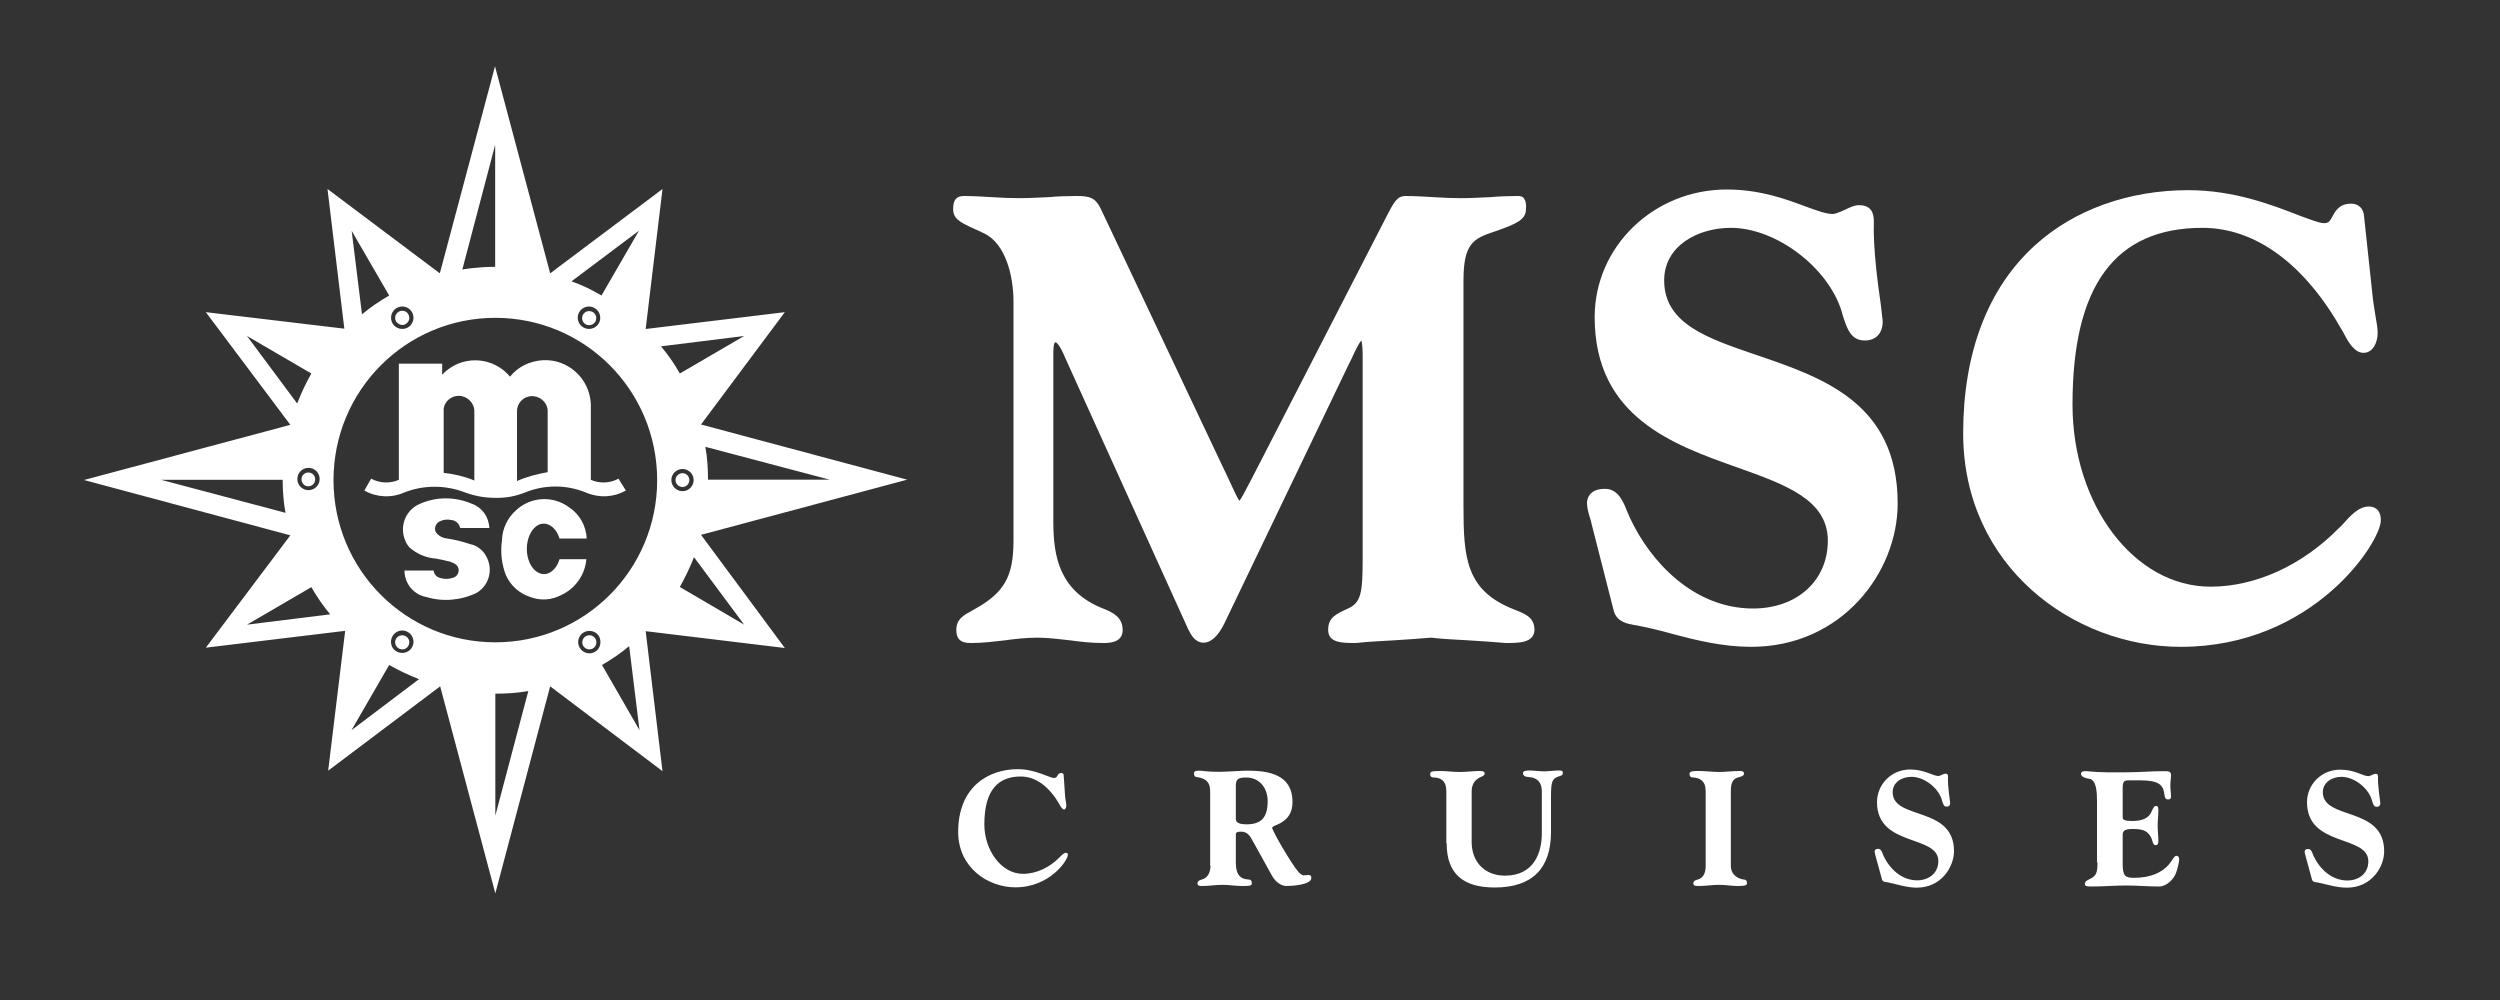
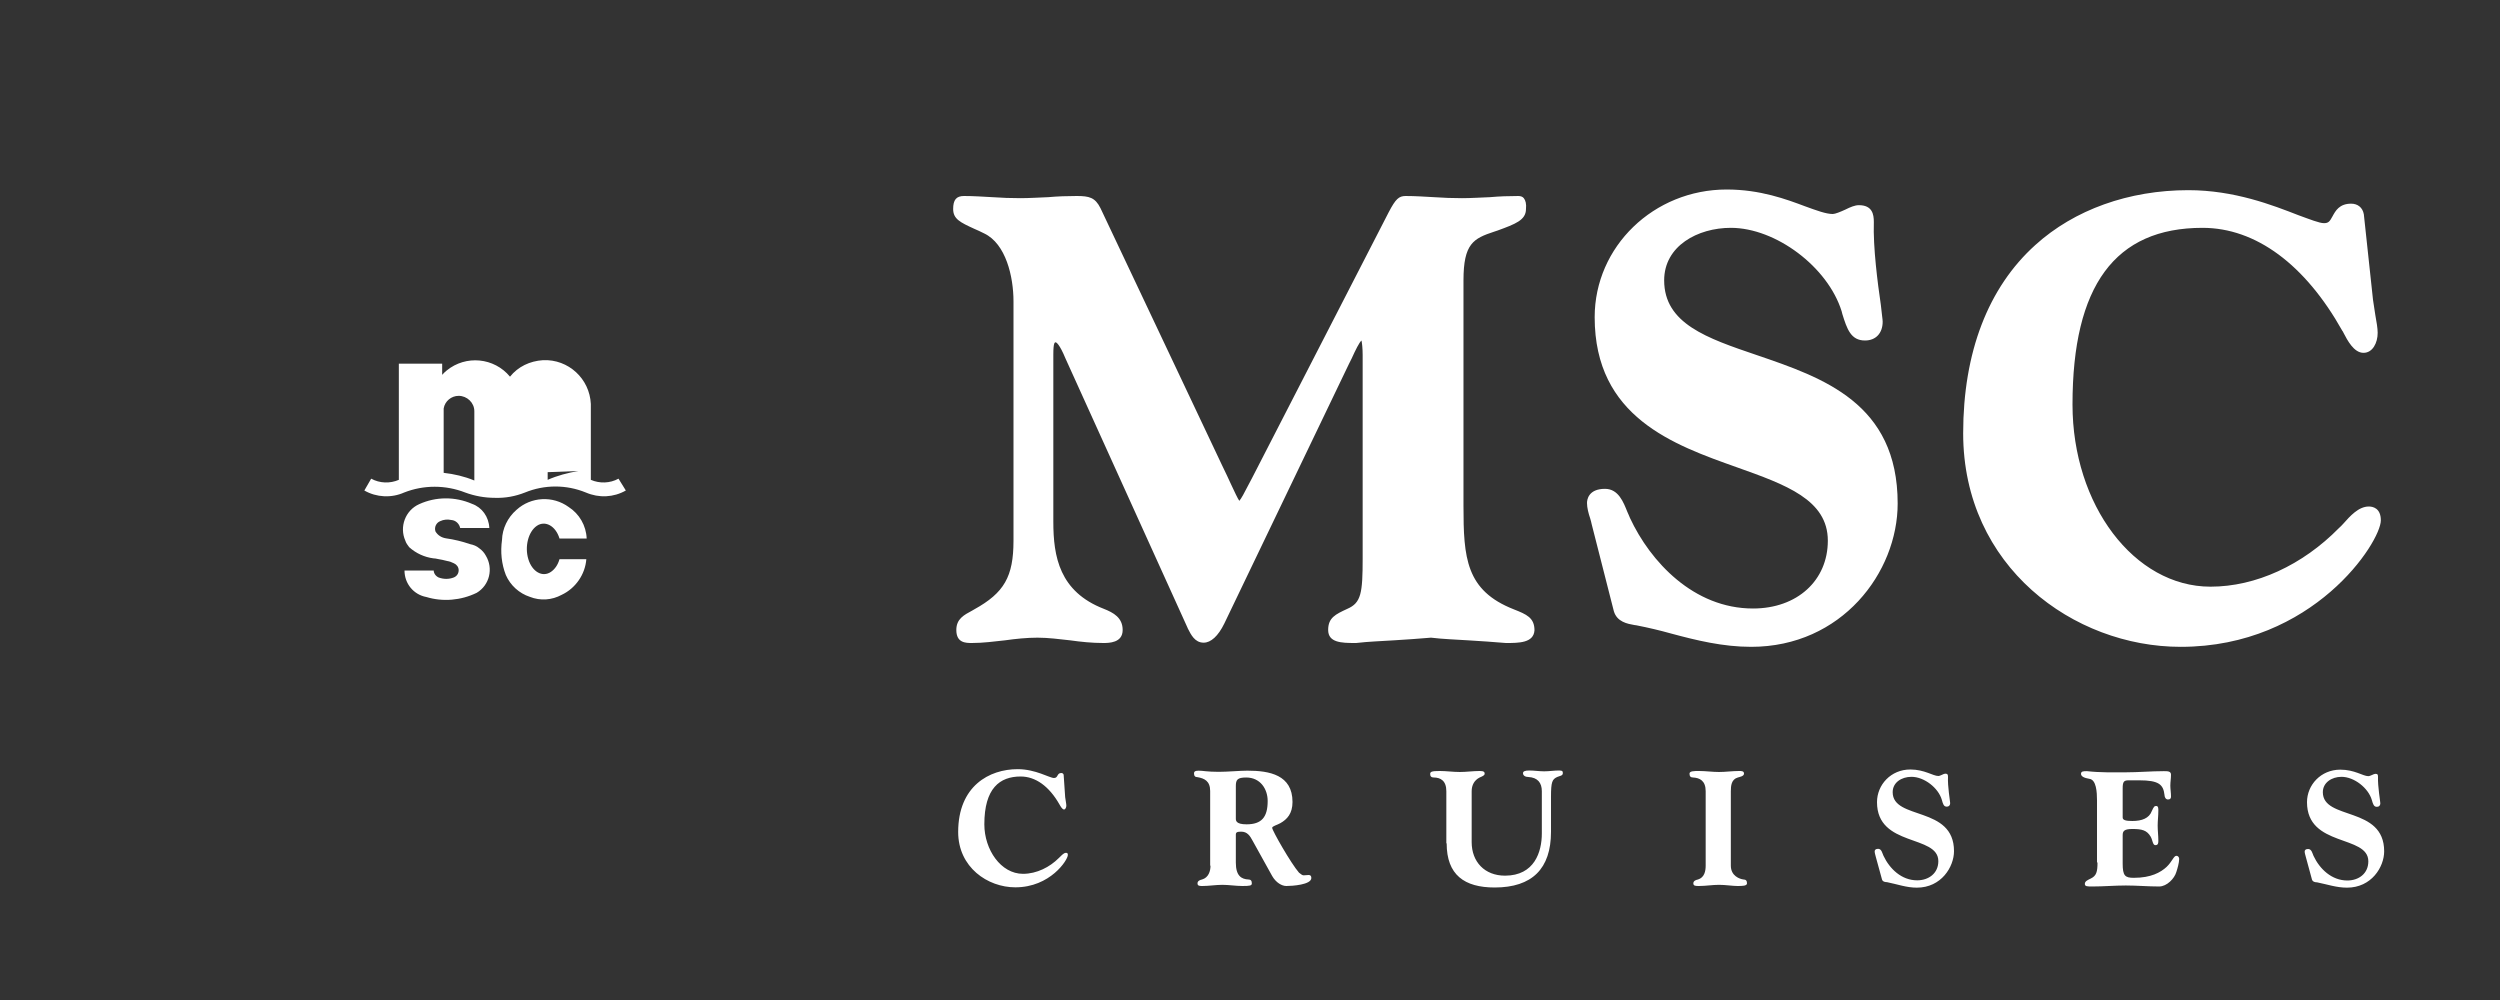
<svg xmlns="http://www.w3.org/2000/svg" version="1.2" viewBox="0 0 1500 600" width="1500" height="600">
  <rect x="0" y="0" width="1500" height="600" fill="#333333" stroke="none" />
  <title>msc-svg</title>
  <style>
		.s0 { fill: #FFFFFF } 
	</style>
-   <path id="Layer" fill-rule="evenodd" class="s0" d="m470.9 388.8l-83.5-10.1 10.1 84-67.4-50.9-32.9 124.2-33.1-124.2-67.2 50.6 10.2-83.9-83.6 10.1 50.7-67.4-123.8-33.2 123.8-33.1-50.7-67.6 83.1 9.9-10.1-83.8 67.4 50.6 33.1-124.2 33.1 124.2 67.4-50.6-10.1 84 83.5-10.1-50.3 67.4 123.7 33.1-123.7 33.1zm-279.1-101.4c0-3.7-3-6.7-6.7-6.7-3.7 0-6.7 3-6.7 6.7 0 3.7 3 6.7 6.7 6.7 3.7 0 6.7-3 6.7-6.7zm43.7-93.4c1.8 3.2 6 4.3 9.2 2.5 3.2-1.8 4.4-6 2.5-9.2-1.8-3.2-5.9-4.4-9.2-2.5-3.2 1.8-4.3 6-2.5 9.2zm121.2-9.2c-3.2-1.9-7.3-0.7-9.2 2.5-1.8 3.2-0.7 7.4 2.6 9.2 3.2 1.8 7.3 0.7 9.2-2.5 1.8-3.2 0.7-7.4-2.6-9.2zm2.8 197.1c-1.8-3.2-6-4.3-9.2-2.5-3.2 1.8-4.4 6-2.5 9.2 1.8 3.2 6 4.4 9.2 2.5 3.2-1.8 4.1-5.9 2.5-9.2zm-121.5 9c3.3 1.8 7.4 0.7 9.2-2.5 1.9-3.2 0.7-7.4-2.5-9.2-3.2-1.9-7.4-0.7-9.2 2.5-1.8 3.2-0.9 7.4 2.5 9.2zm185.2-122.8c1.2 6.4 1.6 13.1 1.6 19.7h73zm-251.9 39.6c-1.2-6.4-1.7-13.1-1.7-19.8h-72.9zm171.6-138.9c6.5 2.3 12 5 18 8.5l22.5-38.9zm14.3 24.2c-1.2 2-3.7 2.7-5.8 1.6-2-1.2-2.7-3.7-1.6-5.8 1.2-2.1 3.7-2.7 5.8-1.6 2.1 1.2 2.7 3.7 1.6 5.8zm-79.8-31.3c0 0 8.7-1.6 19.7-1.6v-73.2zm-39.8 31.1c-1.1-2.1-0.4-4.6 1.7-5.8 2-1.1 4.6-0.5 5.7 1.6 1.2 2.1 0.5 4.6-1.6 5.8-1.8 1.3-4.4 0.4-5.8-1.6zm-26.6-54.3l6.2 50.1c5.3-4.4 10.3-7.8 16.3-11.3zm-26 153.3c-2.3 0-4.1-1.9-4.1-4.2 0-2.3 1.8-4.1 4.1-4.1 2.3 0 4.1 1.8 4.1 4.1 0 2.3-1.8 4.2-4.1 4.2zm-6.7-49.7c2.6-6.5 5.1-12 8.5-18l-38.6-22.5zm19.8 126.5c-4.4-5.3-7.8-10.3-11.3-16.3l-38.6 22.5zm53.3 38.9c-6.4-2.5-11.9-5.1-17.9-8.5l-22.6 39.1zm-13.8-24.2c1.2-2 3.7-2.7 5.8-1.6 2.1 1.2 2.8 3.7 1.6 5.8-1.1 2.1-3.7 2.7-5.7 1.6-2.1-1.2-2.8-3.7-1.7-5.8zm79.4 31.3c-6.4 1.2-13.1 1.6-19.8 1.6v73.2zm40.3-31.3c1.1 2.1 0.4 4.6-1.6 5.8-2.1 1.1-4.6 0.4-5.8-1.6-1.1-2.1-0.4-4.6 1.6-5.8 2.1-1.1 4.6-0.5 5.8 1.6zm26.4 54.8l-6.2-50.4c-5.3 4.4-10.3 7.8-16.3 11.3zm10.6-150c0-53.9-43.4-97.4-97.1-97.4-53.7 0-97.1 43.5-97.1 97.4 0 53.8 43.4 97.3 97.1 97.3 53.7 0 97.1-43.5 97.1-97.3zm2.3-80.3c4.4 5.3 7.8 10.1 11.3 16.3l38.6-22.5zm19.6 80.2c0-3.6-3-6.6-6.7-6.6-3.7 0-6.7 3-6.7 6.6 0 3.7 3 6.7 6.7 6.7 3.7 0 6.7-3 6.7-6.7zm-8.3 64.2l38.6 22.6-30.1-40.5c-2.5 6.4-5.1 11.7-8.5 17.9zm1.6-60c-2.3 0-4.2-1.9-4.2-4.2 0-2.2 1.9-4.1 4.2-4.1 2.3 0 4.1 1.9 4.1 4.1 0 2.3-1.8 4.2-4.1 4.2z" />
-   <path id="Layer" fill-rule="evenodd" class="s0" d="m260.2 342.1c0 1.8 1.1 3.5 3 4.4 3 1.1 6.2 1.1 9 0 1.8-0.7 3-2.3 3-4.4 0-1.8-1.2-3.4-2.8-4.1q-2.1-1.1-4.1-1.4c-1.9-0.5-3.7-0.9-5.6-1.2-0.9-0.2-1.8-0.4-2.7-0.4-5.3-0.7-10.4-3-14.5-6.7-0.9-1.2-1.9-2.5-2.3-3.9-3.7-8.3 0-18.2 8.3-21.9 10.1-4.6 21.6-4.6 31.7-0.2 6 2.1 10.1 7.8 10.4 14.5h-17.5c-0.5-2.5-2.6-4.6-5.3-4.8-2.3-0.5-4.6-0.3-6.7 0.7-2.3 0.9-3.7 3.6-2.8 6.2q2.1 3.4 6.3 4.1 7.2 1 14.5 3.5c2 0.4 3.9 1.1 5.5 2.5 1.6 1.1 3 2.7 3.9 4.4 4.6 7.6 2.3 17.7-5.5 22.3-9.5 4.6-20.3 5.5-30.2 2.5-7.6-1.4-13.1-8-13.1-15.9h17.5zm91.8-18.8q0-0.1 0-0.3zm0-0.2h-16.3c-2.3-7.6-8.6-11-13.6-7.6-5.1 3.5-7.4 12.4-5.1 20 2.3 7.6 8.5 11.1 13.6 7.6 2.3-1.6 4.1-4.1 5.1-7.6h16.1c-0.7 9.2-6.5 17.5-14.8 21.4-5.9 3.2-12.8 3.7-19.1 1.2-6.4-2.1-11.7-6.9-14.4-13.1-2.6-6.7-3.3-13.8-2.3-21 0.2-6.9 3.4-13.5 8.7-18.1 8.7-7.9 21.8-8.6 31.3-1.7 6.4 4.1 10.5 11.2 10.8 18.9zm23.5-28.8c-7.4 4.2-16.1 4.6-24 1.2-11.7-4.8-24.8-4.8-36.5 0-5.8 2.3-11.8 3.4-18 3.2-6.2 0-12.2-1.1-17.9-3.2-11.8-4.6-24.9-4.6-36.6 0-7.6 3.4-16.6 3-23.9-1.2l4.1-7.1c5.1 2.8 11.3 3 16.6 0.7v-69.7h26v6.7c0.9-1 1.8-1.9 2.7-2.6 11.5-9.4 28.5-7.8 38 3.7 4.8-6 11.9-9.4 19.8-9.9 15.2-0.7 28 11.1 28.7 26.3v45.5c5.3 2.3 11.5 2.1 16.6-0.7zm-90.9-6v-41.6c0-5.1-4.4-9.2-9.4-9.2-4.4 0-8.3 3.2-9 7.6v38.6c6.2 0.7 12.4 2.1 18.4 4.6zm44-5v-37.3c-0.5-5.1-5.1-8.7-10.2-8.3-4.6 0.5-8.2 4.2-8.2 9v41.9c5.9-2.6 12.1-4.2 18.4-5.3z" />
+   <path id="Layer" fill-rule="evenodd" class="s0" d="m260.2 342.1c0 1.8 1.1 3.5 3 4.4 3 1.1 6.2 1.1 9 0 1.8-0.7 3-2.3 3-4.4 0-1.8-1.2-3.4-2.8-4.1q-2.1-1.1-4.1-1.4c-1.9-0.5-3.7-0.9-5.6-1.2-0.9-0.2-1.8-0.4-2.7-0.4-5.3-0.7-10.4-3-14.5-6.7-0.9-1.2-1.9-2.5-2.3-3.9-3.7-8.3 0-18.2 8.3-21.9 10.1-4.6 21.6-4.6 31.7-0.2 6 2.1 10.1 7.8 10.4 14.5h-17.5c-0.5-2.5-2.6-4.6-5.3-4.8-2.3-0.5-4.6-0.3-6.7 0.7-2.3 0.9-3.7 3.6-2.8 6.2q2.1 3.4 6.3 4.1 7.2 1 14.5 3.5c2 0.4 3.9 1.1 5.5 2.5 1.6 1.1 3 2.7 3.9 4.4 4.6 7.6 2.3 17.7-5.5 22.3-9.5 4.6-20.3 5.5-30.2 2.5-7.6-1.4-13.1-8-13.1-15.9h17.5zm91.8-18.8q0-0.1 0-0.3zm0-0.2h-16.3c-2.3-7.6-8.6-11-13.6-7.6-5.1 3.5-7.4 12.4-5.1 20 2.3 7.6 8.5 11.1 13.6 7.6 2.3-1.6 4.1-4.1 5.1-7.6h16.1c-0.7 9.2-6.5 17.5-14.8 21.4-5.9 3.2-12.8 3.7-19.1 1.2-6.4-2.1-11.7-6.9-14.4-13.1-2.6-6.7-3.3-13.8-2.3-21 0.2-6.9 3.4-13.5 8.7-18.1 8.7-7.9 21.8-8.6 31.3-1.7 6.4 4.1 10.5 11.2 10.8 18.9zm23.5-28.8c-7.4 4.2-16.1 4.6-24 1.2-11.7-4.8-24.8-4.8-36.5 0-5.8 2.3-11.8 3.4-18 3.2-6.2 0-12.2-1.1-17.9-3.2-11.8-4.6-24.9-4.6-36.6 0-7.6 3.4-16.6 3-23.9-1.2l4.1-7.1c5.1 2.8 11.3 3 16.6 0.7v-69.7h26v6.7c0.9-1 1.8-1.9 2.7-2.6 11.5-9.4 28.5-7.8 38 3.7 4.8-6 11.9-9.4 19.8-9.9 15.2-0.7 28 11.1 28.7 26.3v45.5c5.3 2.3 11.5 2.1 16.6-0.7zm-90.9-6v-41.6c0-5.1-4.4-9.2-9.4-9.2-4.4 0-8.3 3.2-9 7.6v38.6c6.2 0.7 12.4 2.1 18.4 4.6zm44-5v-37.3v41.9c5.9-2.6 12.1-4.2 18.4-5.3z" />
  <path id="Layer" fill-rule="evenodd" class="s0" d="m903.5 385.8c-7.6-0.7-15.2-1.1-22.6-1.6-7.4-0.5-14.9-0.7-22.3-1.6-7.6 0.7-15 1.1-22.3 1.6-7.4 0.5-15 0.7-22.6 1.6h-0.9c-7.8 0-15.9-0.2-15.9-7.8 0-7.4 4.4-9.4 11.5-12.7 8.3-3.6 9.2-9.4 9.2-30.3v-122c0-4.1-0.4-7.3-0.7-8.7-1.3 1.1-3.6 5.7-5.9 10.8l-1.6 3.2-74.8 155.8c-3.7 7.6-8.1 11.5-12.4 11.5-5.3 0-7.6-4.8-9.5-8.5l-0.2-0.5-73.2-161.5c-3.6-8.7-5.5-9.7-5.9-9.7-0.5 0-1.4 0-1.4 7.2v100.5c0 20.9 3.7 41.9 30.3 52.2 5.8 2.3 11.3 5.3 11.3 12.7 0 7.8-8.3 7.8-11.7 7.8-6.7 0-13.4-0.7-19.8-1.6-6.4-0.7-13.1-1.6-19.6-1.6-6.4 0-13.1 0.7-19.5 1.6-6.5 0.7-13.1 1.6-19.8 1.6-3.7 0-9.4 0-9.4-7.8 0-6.7 4.6-9 9.6-11.7l1.2-0.7c17.9-9.9 23.5-19.6 23.5-41.2v-143.6c0-14.9-4.6-34.5-17.5-40.7-2.3-1.1-4.2-2.1-6-2.8-8.5-3.9-12.7-5.9-12.7-11.9 0-5.5 1.9-7.8 6.5-7.8 5.7 0 11.5 0.4 17 0.7 5.5 0.4 11.3 0.6 16.8 0.6 5.5 0 11.3-0.4 16.8-0.6 5.5-0.5 11.3-0.7 17-0.7 7.6 0 11.1 0.9 14.3 7.3l73.1 154.6c2.1 4.2 3.7 7.8 5.1 10.8 2.3 4.9 4.1 8.8 5.1 10.2 1.1-1.2 3.2-5.1 4.8-8.3 0.9-1.6 1.8-3.5 2.8-5.3l82.1-159.7c4.1-7.8 6-9.6 10.1-9.6 5.8 0 11.5 0.4 17 0.7 5.6 0.4 11.3 0.6 16.8 0.6 5.5 0 11.3-0.4 16.8-0.6 5.5-0.5 11.3-0.7 17-0.7 1.4 0 2.6 0.4 3.3 1.3 1.1 1.4 1.6 3.5 1.3 6.5 0 6.7-6.4 9-17 12.9l-2.1 0.7c-12.4 4.1-18.4 7.1-18.4 29.2v135.3c0 31.2 1.4 50.8 30.2 62.1 7.6 3 12.4 5 12.4 12.6-0.5 7.6-9.4 7.6-17.2 7.6zm99.1-5.7q-10-2.8-20.7-4.9c-0.5 0-0.9-0.2-1.4-0.2-3.9-0.7-10.3-1.8-12.2-8.3l-13.3-52.2c-0.2-0.9-0.5-2.3-0.9-3.5-1-2.9-1.9-6.4-1.9-9.2 0-1.8 0.7-8.5 10.8-8.5 8.1 0 11.1 8.1 13.4 13.8 0.7 1.4 1.1 2.6 1.6 3.7 12.2 26.2 38.2 54.3 73.8 54.3 26.5 0 44.9-16.8 44.9-40.7 0-24.6-25.3-33.6-54.5-44-38-13.5-85.4-30.1-85.4-90.1 0-42.4 35.5-76.6 79.2-76.6 20.2 0 35.9 5.9 47.1 10.1 6.9 2.5 12.5 4.6 16.6 4.6 1.4 0 4.8-1.4 7.4-2.6 3.2-1.6 5.9-2.7 8.2-2.7 8.1 0 9 5.5 9 10.1-0.5 15.2 2.3 36.8 4.2 49.7 0.6 6 1.1 8.7 1.1 10.1 0 6.9-4.1 11.3-10.6 11.3-8.5 0-10.8-6.9-13.6-15.9l-0.4-1.6c-8.3-26.7-39.6-50.1-66.5-50.1-19.8 0-40 10.8-40 31.5 0 26 25.7 34.7 55.4 44.8 39.8 13.6 84.7 28.8 84.7 89.1 0 41.4-33.6 86-87.9 86-17 0-32.9-3.9-48.1-8zm175.3-120.1c0-48.6 15-87.5 43.3-113 23.4-21.2 56.1-32.9 91.8-32.9 27.6 0 50.6 9 66 15 6.9 2.5 12.6 4.8 15.4 4.8 2.8 0 3.5-1.2 5.1-4.1 1.8-3.3 4.1-7.6 11.2-7.6 3.9 0 6.9 2.3 7.6 6.4l5.5 51.3c0.5 3 1 6.2 1.4 9.2 0.7 3.9 1.4 7.8 1.4 10.6 0 6-3 12-8.5 12-5.8 0-9.7-7.6-12-12-0.2-0.5-0.4-0.9-0.7-1.2-22.3-39.8-51.9-61.8-83.9-61.8-52.5 0-78 34.7-78 106 0 60.3 37 109.3 82.8 109.3 27.2 0 55.2-12.9 77.1-35.2 0.9-0.7 1.6-1.6 2.5-2.5 4.1-4.6 9.2-10.4 15.4-10.4 2.3 0 7.2 0.9 7.2 8.3 0 12.9-40.3 75.9-120.1 75.9-64.2 0-130.5-48.1-130.5-128.1zm-538.8 218.3c0.2 1.8 0.7 3.9 0.7 5.1 0 0.9-0.5 2.3-1.4 2.3-1.1 0-2.3-2.3-2.7-3-6.3-11.1-14.5-16.8-23.3-16.8-12.6 0-21.8 7.1-21.8 28.7 0 15.2 9.9 29.7 23.2 29.7 8.3 0 16.1-4.1 21.4-9.4 1.4-1.2 2.8-3.2 4.4-3.2 0.9 0 1.1 0.4 1.1 1.3 0 3-10.6 19.4-31.5 19.4-16.6 0-34.3-12-34.3-33.2 0-27.6 18.7-37.7 35.7-37.7 10.8 0 19.1 5.3 21.8 5.3 2.6 0 1.6-3 4.4-3 0.9 0 1.4 0.7 1.4 1.2zm87 41.1v-44.8c0-6-3.5-7.6-7.6-8.3-1.4 0-2.1-0.7-2.1-2.3 0-0.9 0.5-1.6 2.8-1.6 2.5 0 5 0.7 12.1 0.7 5.3 0 12.7-0.7 17.1-0.7 13.3 0 27.1 2.5 27.1 18.8 0 6.9-3.2 10.4-7.3 12.7-1.9 1.1-4.9 1.8-4.9 2.8 0 1.6 11.3 21.4 16.1 26.9 1.2 0.9 1.9 1.6 2.8 1.6 0.9 0 2.1-0.2 3-0.2 1.1 0 1.6 0.6 1.6 1.8 0 4.1-11.7 4.8-15 4.8-2.7 0-6.2-2-8.5-6l-11.7-21.1c-1.6-3-3.2-5.5-6.9-5.5-2.5 0-3.2 0.4-3.2 1.8v16.8c0 8 3.4 9.9 7.6 10.1 1.3 0 2 0.7 2 2.3 0 1.4-1.1 1.6-5.7 1.6-3.9 0-8.1-0.7-12-0.7-3.9 0-8 0.7-11.9 0.7-1.7 0-3 0-3-1.6 0-1.6 1.8-2.1 2.7-2.3 3.9-1.1 5.1-5 5.1-8.3zm15.4-28.3c0 1.2 0 3.5 6.4 3.5 9 0 12.7-4.2 12.7-14 0-7.2-4.4-14.1-12.9-14.1-5.3 0-6.2 1.4-6.2 5.1zm126.3 14.9v-31.3c0-6.2-3.4-8.2-7.6-8.2q-2.1 0-2.1-2.1c0-1.4 1-1.8 5.8-1.8 3.9 0 8 0.6 12 0.6 3.9 0 8-0.6 11.9-0.6 2.5 0 3 0.6 3 1.6 0 1.1-1.4 1.6-3 2.3-3.2 1.6-4.8 4.6-4.8 8.2v30.6c0 11.8 7.8 20.1 20 20.1 17.7 0 22.1-14.3 22.1-25.3v-25.4c0-5-2.5-8.2-8.1-8.5-1.6 0-3.2-0.7-3.2-2.3 0-1.1 1.2-1.6 3.7-1.6 3 0 6 0.5 9 0.5 3 0 5.9-0.5 8.9-0.5 2.1 0 2.3 0.5 2.3 1.6 0 1.6-1.8 1.6-3.4 2.3-3 1.4-3.7 3-3.7 11.8v21.1c0 22.1-11.3 33.4-33.8 33.4-18.2 0-28.8-7.6-28.8-26.5zm170.7 13.4c0 6.2 5.3 8 7.6 8.3 1.4 0 2.1 0.7 2.1 2.3 0 1.6-2.8 1.6-5.8 1.6-2.9 0-7.1-0.7-11-0.7-3.9 0-8 0.7-12 0.7-2 0-3.4 0-3.4-1.6 0-1.6 1.8-2.1 2.8-2.3 3.9-1.2 4.6-5.1 4.6-8.3v-44.7c0-6.2-3.5-8-7.6-8.2-1.4 0-2.1-0.7-2.1-2.3 0-1.6 2.8-1.6 5.7-1.6 4 0 8.1 0.6 12 0.6 3.9 0 8.1-0.6 12-0.6 1.6 0 3 0 3 1.6 0 1.6-2.8 2-3.7 2.3-3.9 1.1-4.2 5-4.2 8.2zm87-5.2c-0.2-1-0.7-2.3-0.7-3.3 0-0.9 0.5-1.6 2.1-1.6 2.1 0 2.5 2.8 3.2 4.2 3.7 7.8 10.8 14.7 20.2 14.7 6.9 0 12.7-4.2 12.7-11.5 0-16.1-36.8-8.3-36.8-35.4 0-10.4 8.3-19.6 20-19.6 8.5 0 13.6 3.9 16.8 3.9 1.2 0 3.2-1.4 4.1-1.4 1.4 0 1.7 0.5 1.7 1.9-0.3 5.7 1.3 14.7 1.3 15.8 0 1.2-0.7 2.1-2 2.1-1.9 0-2.3-1.6-3-4.1-2.1-7.2-10.6-13.8-18.2-13.8-6 0-11.3 3.4-11.3 9.2 0 17 36.8 8 36.8 35.4 0 9.4-7.6 21.9-22.3 21.9-6.2 0-11.9-2.1-17.9-3.3-0.9 0-2.6-0.2-3-1.6zm132.7 3.3v-37.3c0-4.9-0.4-12.4-4.6-12.9-3-0.5-5-1.4-5-3 0-1.6 1.6-1.6 3.6-1.6 7.9 0.9 15.5 0.7 23.1 0.7 7.8 0 15.4-0.7 23-0.7 2.3 0 4.3 0 4.3 2.1 0 2.3-0.4 4.3-0.4 6.6 0 2.1 0.4 4.2 0.4 6.5 0 1.1-0.4 1.8-1.8 1.8-1.6 0-2.1-1.8-2.1-2.7-0.7-6.3-3.4-8.8-15.2-8.8h-6.4c-2.8 0-3.5 0.9-3.5 4.8v17.5c0 1.6 1.9 2.1 5.8 2.1 5.7 0 10.1-1.6 11.7-6 1.2-2.7 1.6-3 2.6-3 1.3 0 1.3 1.4 1.3 2.8 0 3-0.4 6-0.4 9 0 3 0.4 5.9 0.4 8.9 0 1.4 0 2.8-1.8 2.8-1.6 0-1.6-3-2.8-5.1-2.3-3.9-5.3-4.6-11-4.6-4.8 0-5.8 1.2-5.8 3.7v17c0 7.4 1.4 8.6 6.7 8.6 10.4 0 16.1-3.3 19.6-6.5 3.4-3.2 4.3-6.7 5.9-6.7 1.2 0 1.7 1 1.7 1.9 0 2.1-1 5.7-1.7 7.8-1.1 3.9-5.7 8.7-10.3 8.7-6.7 0-13.3-0.6-20-0.6-6.7 0-13.4 0.6-20 0.6-3.3 0-4.6 0-4.6-1.6 0-1.6 1.8-2.3 3.6-3.2 3.3-1.6 4-3.9 4-9.6zm125.3-3.3c-0.2-0.9-0.7-2.3-0.7-3.2 0-0.9 0.5-1.6 2.1-1.6 2.1 0 2.6 2.8 3.2 4.1 3.7 7.9 10.9 14.8 20.3 14.8 6.9 0 12.6-4.2 12.6-11.5 0-16.1-36.8-8.3-36.8-35.5 0-10.3 8.3-19.5 20-19.5 8.6 0 13.6 3.9 16.8 3.9 1.2 0 3.3-1.4 4.2-1.4 1.4 0 1.6 0.5 1.6 1.8-0.2 5.8 1.4 14.8 1.4 15.9 0 1.2-0.7 2.1-2.1 2.1-1.8 0-2.3-1.6-3-4.1-2.1-7.2-10.6-13.9-18.2-13.9-5.9 0-11.2 3.5-11.2 9.2 0 17.1 36.8 8.1 36.8 35.5 0 9.4-7.6 21.8-22.3 21.8-6.3 0-12-2-18-3.2-0.9 0-2.5-0.2-3-1.6z" />
</svg>